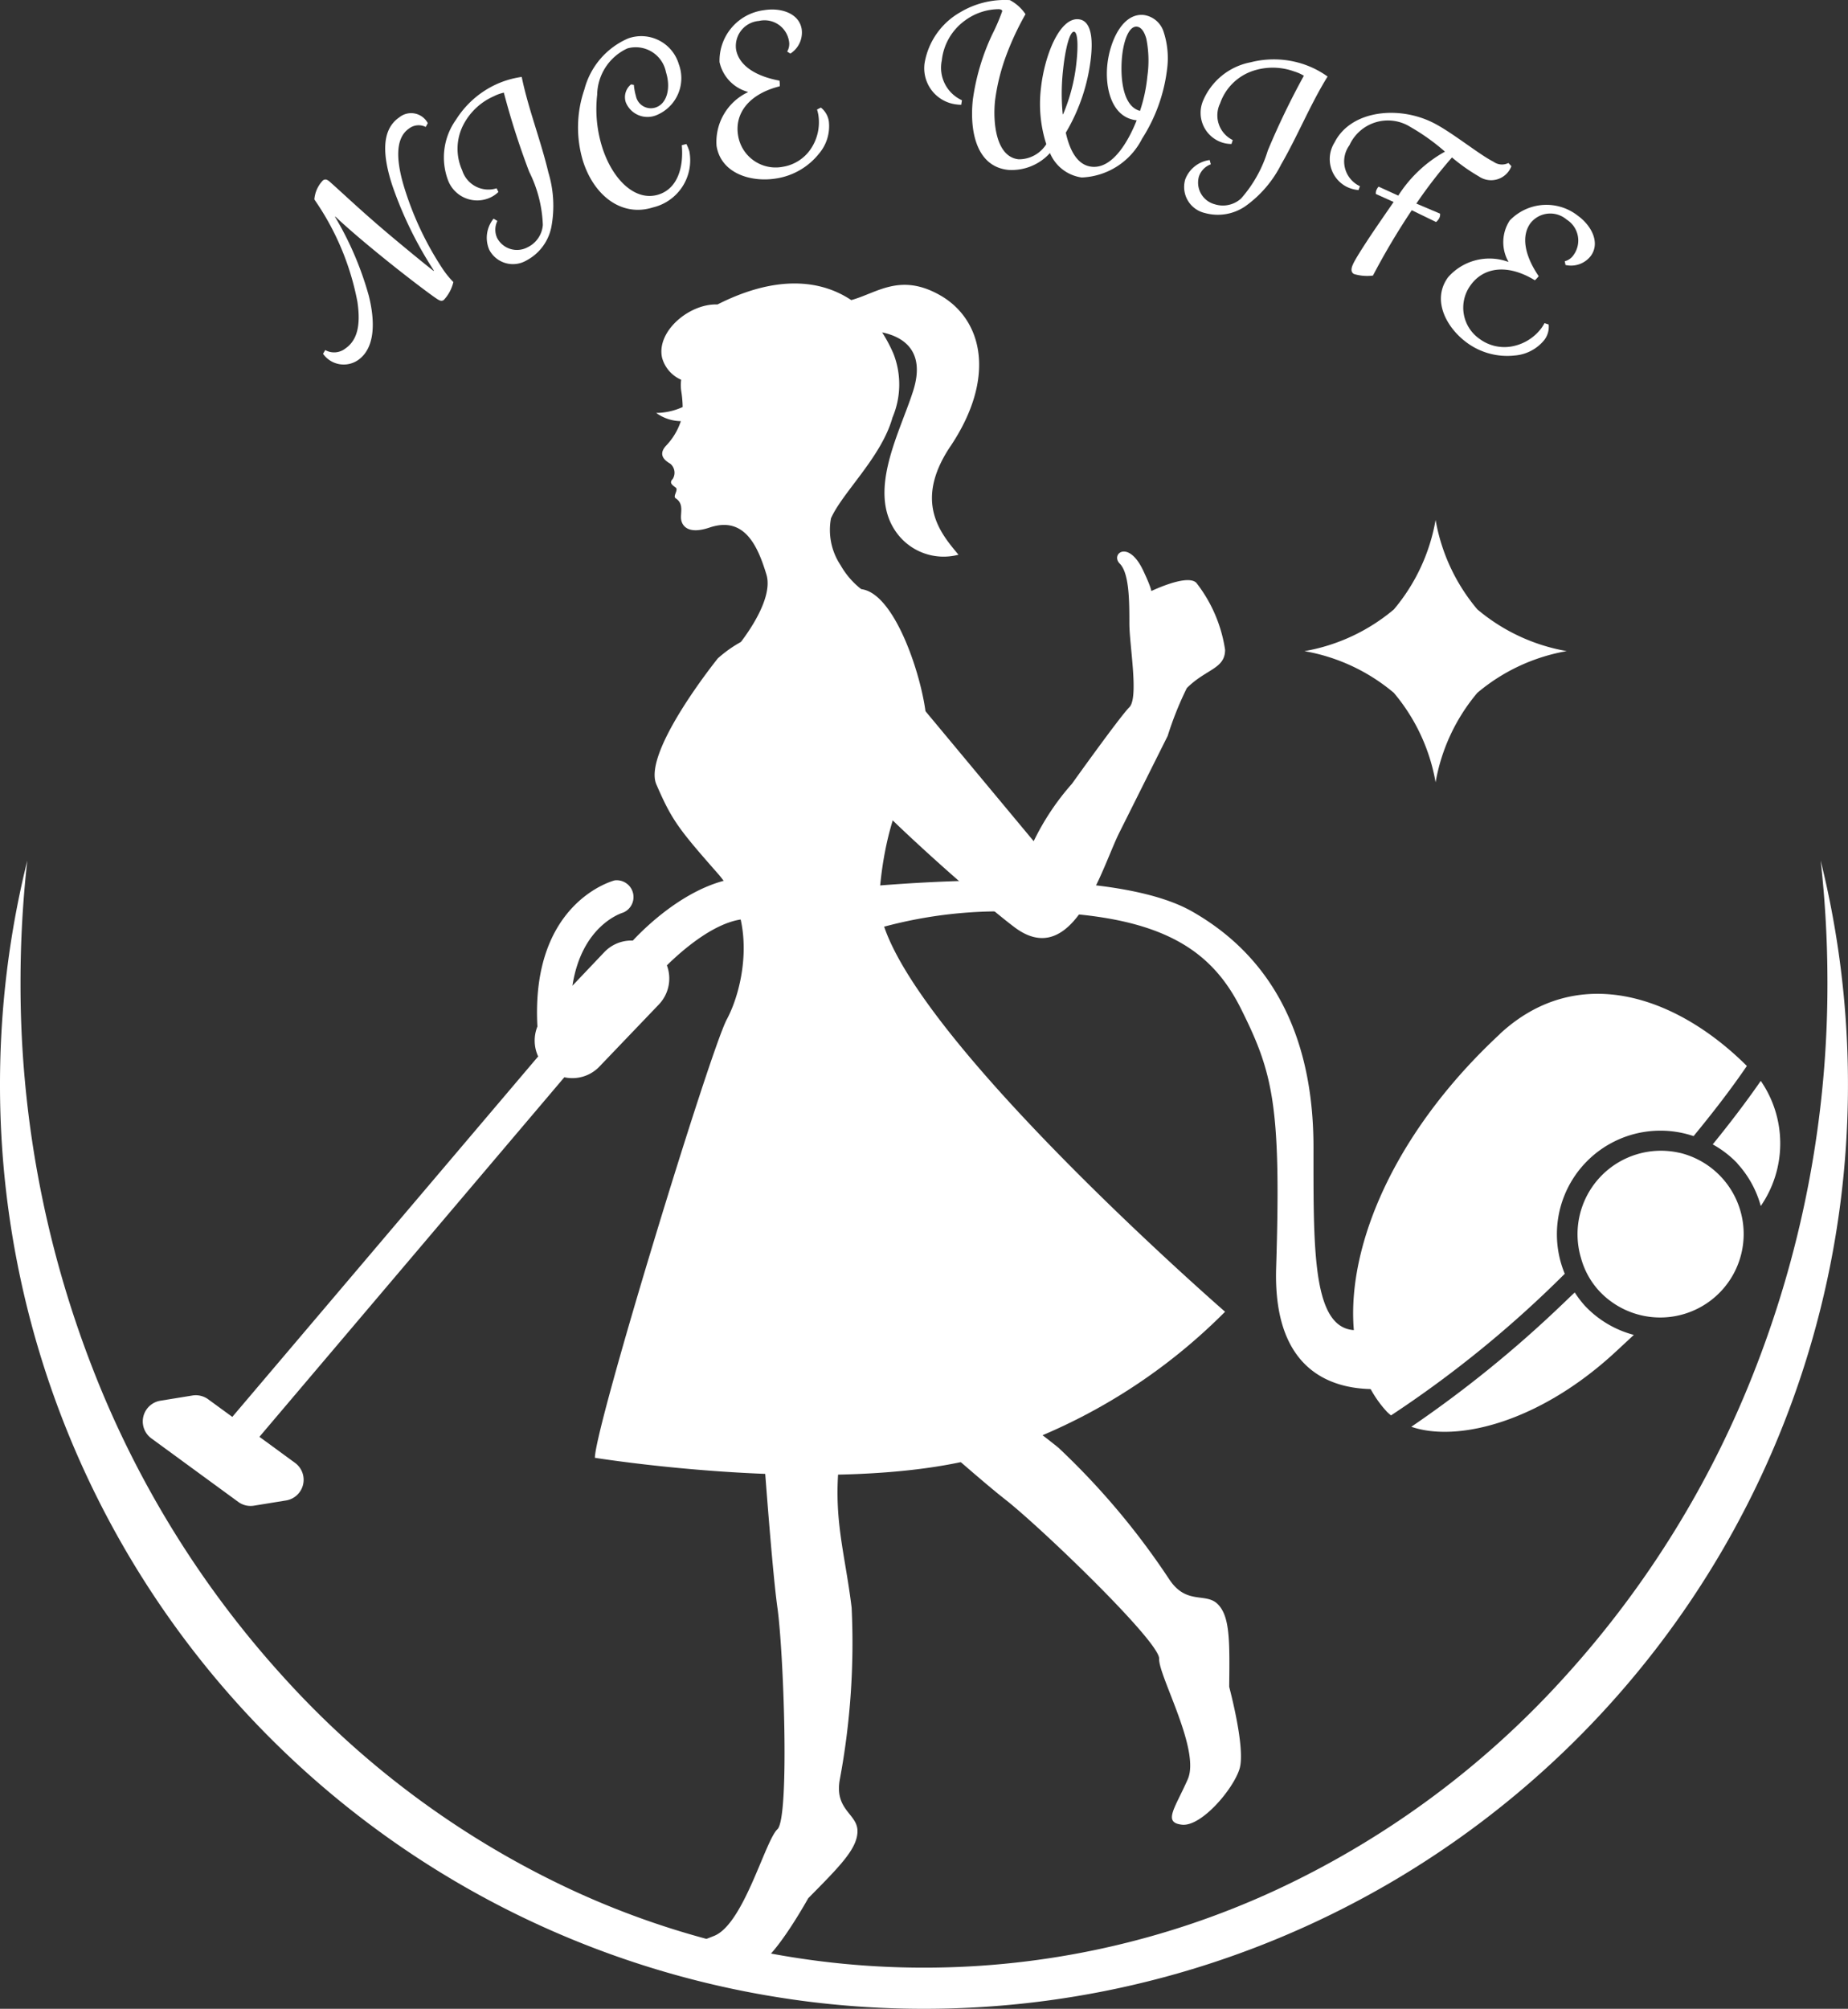
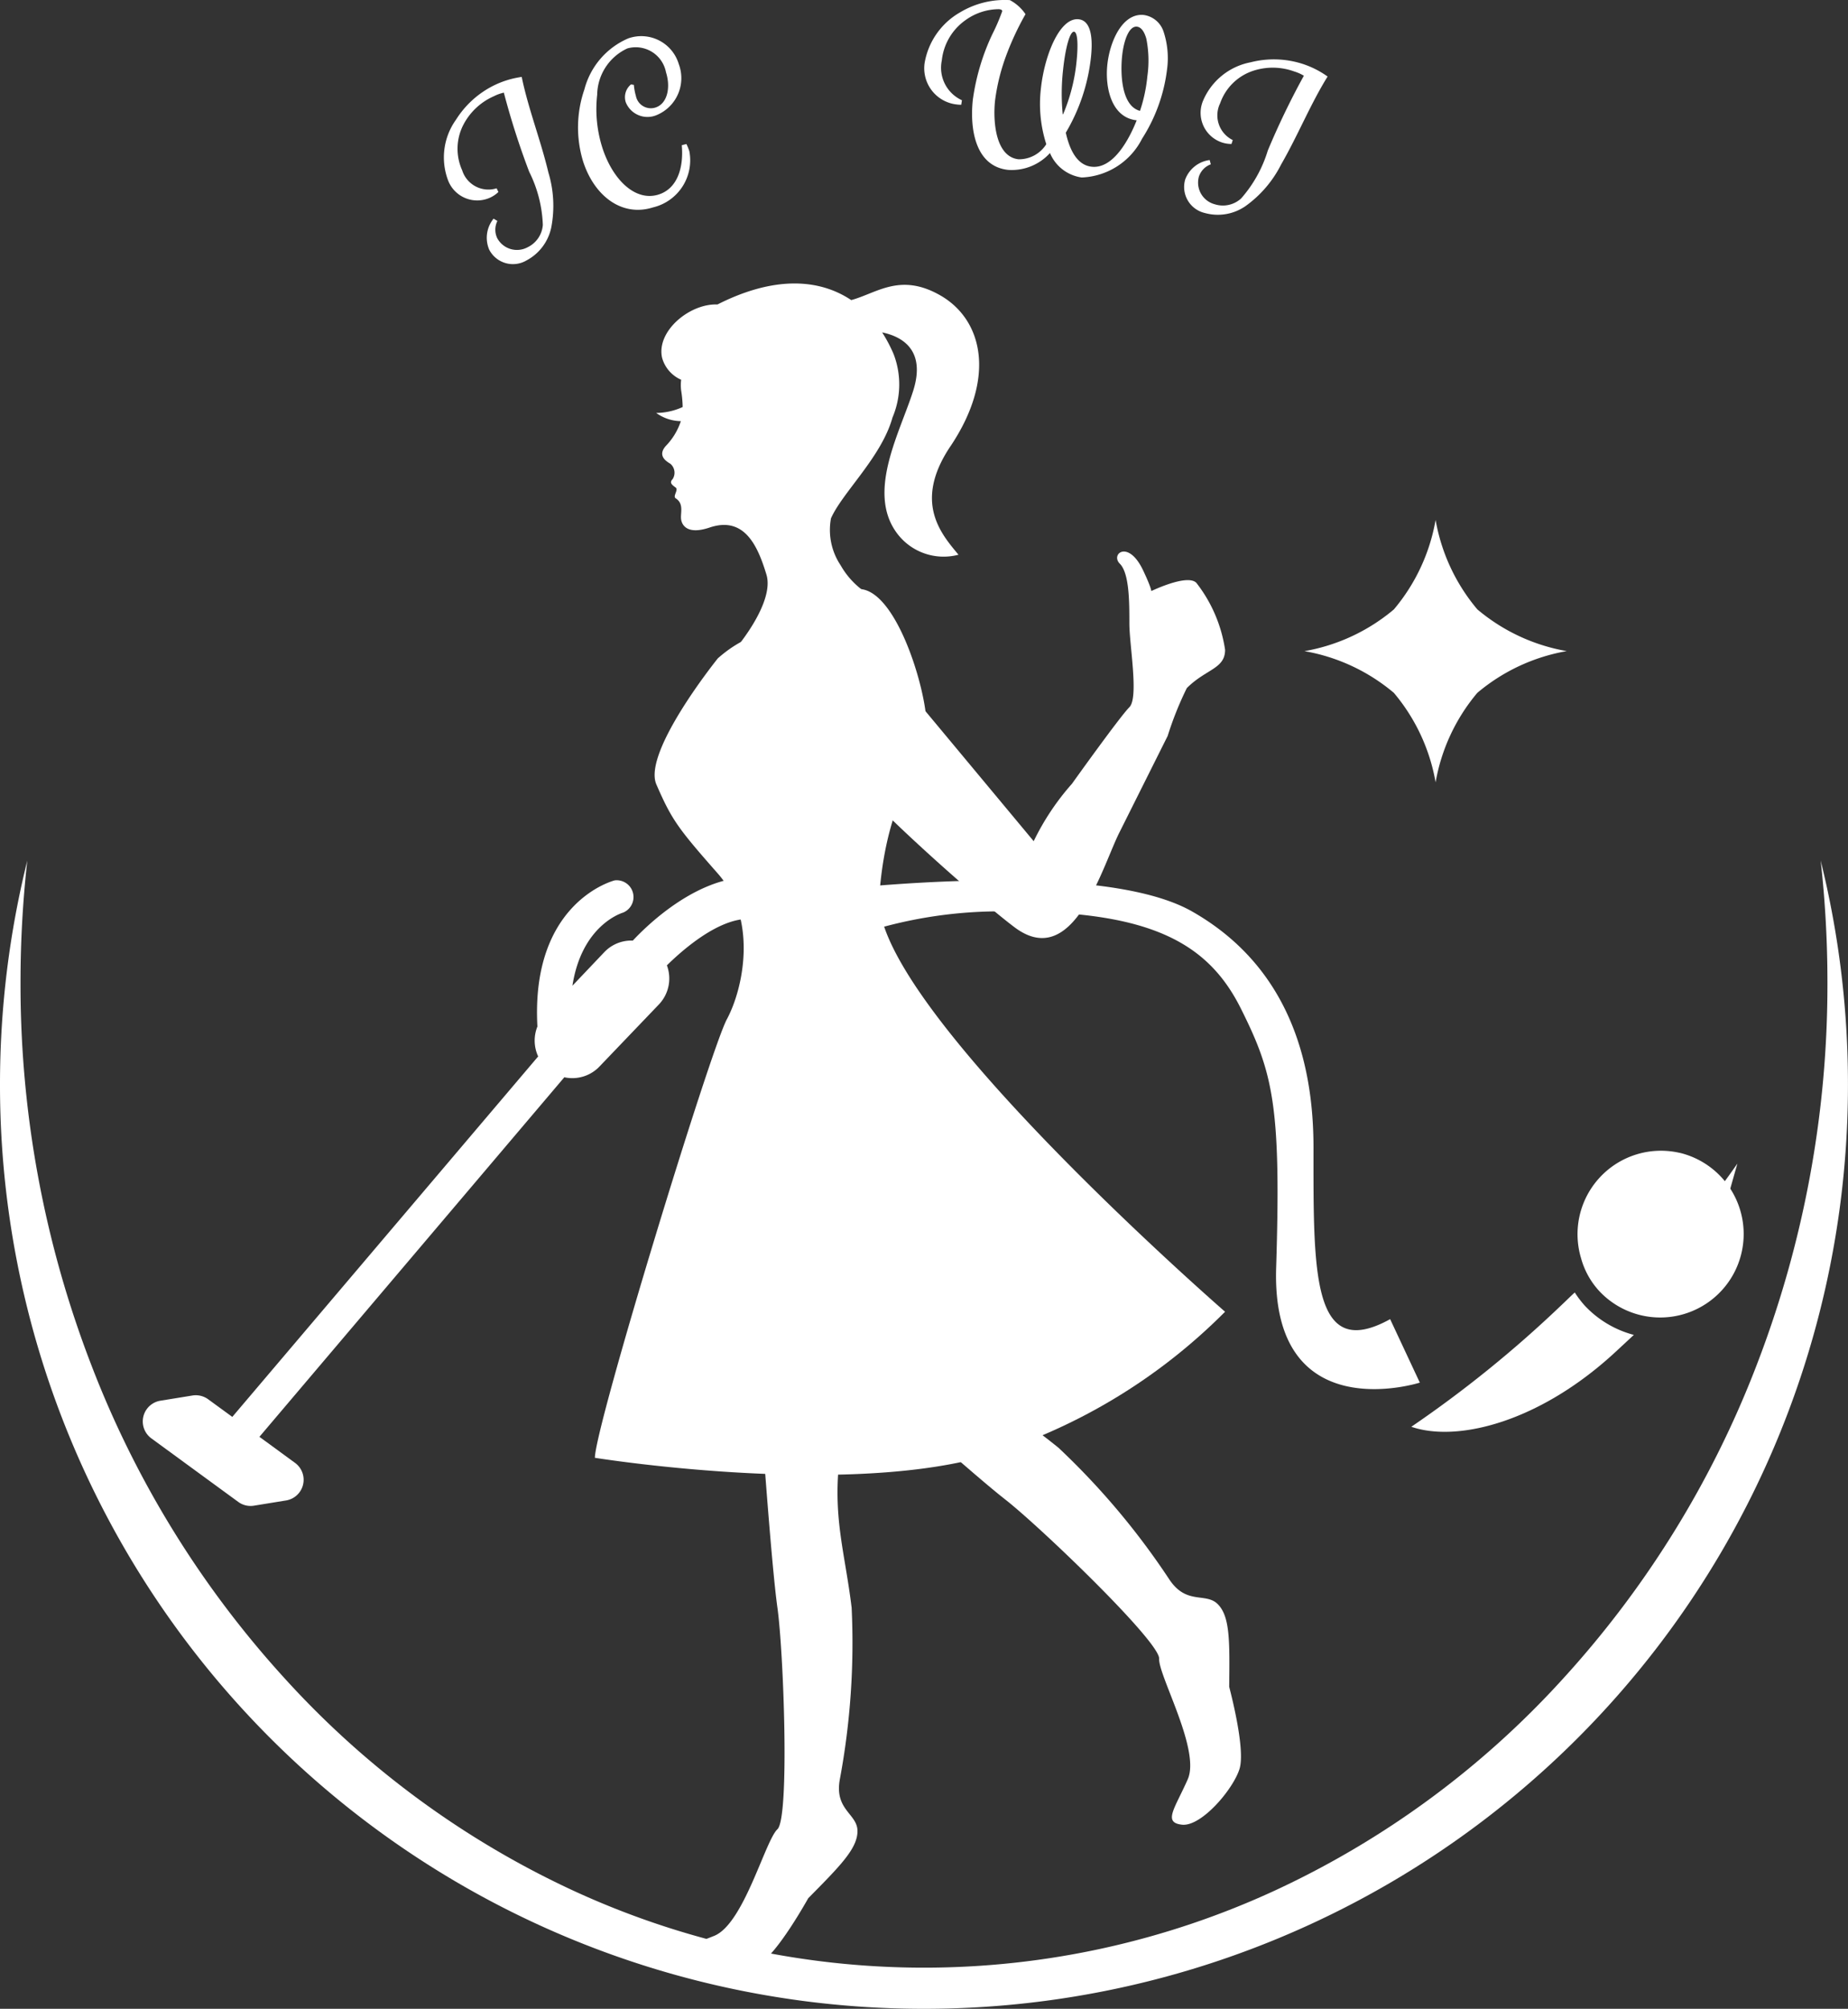
<svg xmlns="http://www.w3.org/2000/svg" height="97.771" viewBox="0 0 89.971 97.771" width="89.971">
  <rect x="0" y="0" width="89.971" height="97.771" fill="#333333" stroke="none" />
  <clipPath id="a">
    <path d="m0 0h89.971v97.771h-89.971z" />
  </clipPath>
  <g clip-path="url(#a)" fill="#fff">
    <path d="m44.985 162.44a44.953 44.953 0 0 1 -44.985-44.985 45.167 45.167 0 0 1 1.329-10.9 53.086 53.086 0 0 0 -.33 5.9 51.444 51.444 0 0 0 3.457 18.677 48.287 48.287 0 0 0 9.426 15.251 43.856 43.856 0 0 0 13.98 10.283 40.752 40.752 0 0 0 34.245 0 43.833 43.833 0 0 0 13.981-10.283 48.269 48.269 0 0 0 9.427-15.251 51.442 51.442 0 0 0 3.455-18.68 53.085 53.085 0 0 0 -.33-5.9 45.167 45.167 0 0 1 1.329 10.9 44.957 44.957 0 0 1 -44.984 44.988" transform="translate(0 -64.669)" />
-     <path d="m39.464 25.538a.886.886 0 0 0 .982-.078c.562-.389.76-1.1.582-2.282a12.951 12.951 0 0 0 -2.094-4.97 1.5 1.5 0 0 1 .419-.929c.121-.084.218-.036.354.087.767.684 1.532 1.421 2.881 2.559.642.541 1.772 1.472 2.151 1.76l.017-.012a18.8 18.8 0 0 1 -2.031-4.157c-.455-1.4-.561-2.68.338-3.3a.919.919 0 0 1 1.393.277l-.1.186a.768.768 0 0 0 -.815.078c-.709.49-.591 1.623-.272 2.732a15.377 15.377 0 0 0 1.913 4.1 4.346 4.346 0 0 0 .519.639 1.909 1.909 0 0 1 -.469.875c-.1.066-.18.035-.289-.03-.265-.162-1.521-1.109-2.686-2.055-1.192-.966-1.926-1.621-2.3-1.977l-.017.012a15.7 15.7 0 0 1 1.643 3.837c.319 1.275.312 2.559-.527 3.139a1.231 1.231 0 0 1 -1.7-.31z" transform="translate(-23.629 -8.5)" />
    <path d="m57.375 16.423.182.111a.955.955 0 0 0 -.01.833 1.091 1.091 0 0 0 1.483.445 1.314 1.314 0 0 0 .739-1.088 6.269 6.269 0 0 0 -.664-2.585 37.7 37.7 0 0 1 -1.234-3.851 2.074 2.074 0 0 0 -.487.175 3.061 3.061 0 0 0 -1.464 1.352 2.546 2.546 0 0 0 -.078 2.252 1.339 1.339 0 0 0 1.678.877l.086.18a1.461 1.461 0 0 1 -.386.266 1.518 1.518 0 0 1 -2.06-.822 3.157 3.157 0 0 1 .387-2.971 4.574 4.574 0 0 1 1.888-1.683 4.457 4.457 0 0 1 1.306-.391c.316 1.539.928 3.089 1.3 4.657a5.581 5.581 0 0 1 .14 2.661 2.359 2.359 0 0 1 -1.21 1.615 1.3 1.3 0 0 1 -1.811-.522 1.473 1.473 0 0 1 .21-1.511" transform="translate(-33.341 -5.779)" />
    <path d="m71.826 10.563a5.664 5.664 0 0 1 .07-3.476 3.725 3.725 0 0 1 2.137-2.487 1.905 1.905 0 0 1 2.459 1.252 1.946 1.946 0 0 1 -1.079 2.482 1.139 1.139 0 0 1 -1.5-.619.8.8 0 0 1 .253-.874l.139.022a2.841 2.841 0 0 0 .1.544.742.742 0 0 0 .949.56c.572-.181.757-.956.515-1.719a1.5 1.5 0 0 0 -1.878-1.16 2.526 2.526 0 0 0 -1.472 2.254 6.208 6.208 0 0 0 .245 2.558c.489 1.545 1.592 2.663 2.746 2.3.9-.285 1.227-1.282 1.128-2.4l.224-.059a2.347 2.347 0 0 1 .144.352 2.356 2.356 0 0 1 -1.772 2.734c-1.515.479-2.869-.56-3.409-2.265" transform="translate(-43.445 -2.732)" />
-     <path d="m90.225 5.207v-.021a1.932 1.932 0 0 1 -1.377-1.447 2.475 2.475 0 0 1 2.175-2.53c.81-.132 1.7.149 1.825.927a1.216 1.216 0 0 1 -.552 1.188l-.155-.1a.729.729 0 0 0 .085-.525 1.205 1.205 0 0 0 -1.458-.965 1.225 1.225 0 0 0 -1.117 1.376c.129.789.95 1.315 2.115 1.53a1.27 1.27 0 0 1 .013.275c-1.5.374-2.2 1.32-2.03 2.378a1.851 1.851 0 0 0 2.181 1.54 2.028 2.028 0 0 0 1.394-.921 2.318 2.318 0 0 0 .337-1.589 2.194 2.194 0 0 0 -.066-.277l.187-.095a1.045 1.045 0 0 1 .389.682 2.057 2.057 0 0 1 -.48 1.559 3.308 3.308 0 0 1 -2.077 1.208c-1.2.2-2.689-.221-2.911-1.58a2.675 2.675 0 0 1 1.522-2.615" transform="translate(-53.817 -.715)" />
    <path d="m124.811 5.855c-1.224-.13-1.546-1.581-1.426-2.711s.733-2.525 1.78-2.414a1.189 1.189 0 0 1 .96.821 4.094 4.094 0 0 1 .165 1.837 8.039 8.039 0 0 1 -1.214 3.362 3.442 3.442 0 0 1 -2.94 1.888 1.966 1.966 0 0 1 -1.545-1.19 2.51 2.51 0 0 1 -2.034.821c-1.569-.167-1.88-1.924-1.722-3.409a10.917 10.917 0 0 1 .953-3.2 9.451 9.451 0 0 0 .478-1.113c0-.042-.022-.087-.158-.1a2.8 2.8 0 0 0 -1.645.545 2.753 2.753 0 0 0 -1.138 1.953 1.737 1.737 0 0 0 .98 1.934l-.033.219a1.255 1.255 0 0 1 -.2-.011 1.774 1.774 0 0 1 -1.584-2.019 3.521 3.521 0 0 1 1.73-2.468 4.224 4.224 0 0 1 2.422-.594 2.117 2.117 0 0 1 .76.684 13.793 13.793 0 0 0 -.96 2.067 9.878 9.878 0 0 0 -.522 2.135c-.112 1.056.037 2.743 1.146 2.861a1.573 1.573 0 0 0 1.348-.735 6.412 6.412 0 0 1 -.263-2.7c.173-1.632.919-3.478 1.839-3.38.722.077.66 1.265.6 1.841a9.122 9.122 0 0 1 -1.226 3.679c.215.964.614 1.589 1.263 1.657 1.078.114 1.853-1.411 2.186-2.254m-3.6-.3h.021a8.832 8.832 0 0 0 .652-2.554c.079-.743.068-1.442-.12-1.462-.209-.022-.426.822-.533 1.837a10.425 10.425 0 0 0 -.019 2.177m3.762-.162a7.512 7.512 0 0 0 .359-1.686 5.415 5.415 0 0 0 -.05-1.825c-.1-.359-.257-.566-.456-.588-.387-.041-.642.662-.723 1.425-.085.806-.056 2.427.87 2.674" transform="translate(-69.473)" />
    <path d="m147.883 12.253.055.206a.957.957 0 0 0 -.58.6 1.09 1.09 0 0 0 .769 1.344 1.315 1.315 0 0 0 1.285-.28 6.275 6.275 0 0 0 1.3-2.332 37.48 37.48 0 0 1 1.757-3.643 2.072 2.072 0 0 0 -.474-.209 3.06 3.06 0 0 0 -1.995-.031 2.545 2.545 0 0 0 -1.607 1.58 1.339 1.339 0 0 0 .613 1.791l-.061.19a1.464 1.464 0 0 1 -.463-.073 1.518 1.518 0 0 1 -.928-2.015 3.158 3.158 0 0 1 2.326-1.888 4.571 4.571 0 0 1 2.528.079 4.453 4.453 0 0 1 1.216.615c-.831 1.334-1.453 2.879-2.26 4.276a5.58 5.58 0 0 1 -1.73 2.026 2.362 2.362 0 0 1 -1.99.339 1.3 1.3 0 0 1 -.954-1.626 1.473 1.473 0 0 1 1.193-.951" transform="translate(-88.989 -4.462)" />
-     <path d="m165.858 21.318c.1-.206.327-.577.64-1.056.265-.408.54-.811 1.33-1.955l-.864-.39a.4.4 0 0 1 .048-.235.556.556 0 0 1 .085-.122l.958.437a6.349 6.349 0 0 1 2.272-2.14 10.28 10.28 0 0 0 -1.679-1.2 2.059 2.059 0 0 0 -2.972.89 1.331 1.331 0 0 0 .513 1.992l-.071.188a1.612 1.612 0 0 1 -.6-.172 1.516 1.516 0 0 1 -.564-2.147c.787-1.559 3.107-1.812 4.807-.953.92.465 2.218 1.534 2.932 1.894a.7.7 0 0 0 .724.06l.145.156a1.056 1.056 0 0 1 -1.592.492 8.811 8.811 0 0 1 -1.3-.918 23 23 0 0 0 -1.736 2.246l1.155.489a.378.378 0 0 1 -.038.216.623.623 0 0 1 -.156.192l-1.183-.574a34.518 34.518 0 0 0 -1.89 3.181 2.245 2.245 0 0 1 -.917-.074c-.169-.085-.154-.278-.045-.494" transform="translate(-99.979 -8.476)" />
-     <path d="m181.724 28.163.013-.017a1.933 1.933 0 0 1 .062-2 2.475 2.475 0 0 1 3.328-.23c.663.483 1.087 1.312.623 1.949a1.215 1.215 0 0 1 -1.233.442l-.036-.182a.731.731 0 0 0 .433-.309 1.2 1.2 0 0 0 -.338-1.716 1.225 1.225 0 0 0 -1.764.172c-.471.646-.268 1.6.4 2.579a1.285 1.285 0 0 1 -.187.2c-1.324-.808-2.486-.64-3.118.227a1.85 1.85 0 0 0 .436 2.633 2.028 2.028 0 0 0 1.635.345 2.318 2.318 0 0 0 1.368-.877 2.257 2.257 0 0 0 .15-.242l.2.066a1.045 1.045 0 0 1 -.212.756 2.059 2.059 0 0 1 -1.447.754 3.31 3.31 0 0 1 -2.318-.622c-.986-.718-1.733-2.069-.922-3.182a2.675 2.675 0 0 1 2.93-.754" transform="translate(-108.3 -15.41)" />
    <path d="m51.487 111.779a21.8 21.8 0 0 1 8.648-1.487c6.683 0 9.435 1.572 11.007 4.717s1.966 4.717 1.719 12.621 6.995 5.588 6.995 5.588l-1.445-3.089c-3.82 2.111-3.733-2.284-3.732-8.365 0-6.755-3.144-9.9-5.9-11.472-4.922-2.813-19.254-.857-19.254-.857-2.686-2.087-6.128.292-7.985 2.269a1.813 1.813 0 0 0 -1.384.558l-1.556 1.638c.452-2.921 2.359-3.525 2.47-3.56a.818.818 0 0 0 -.414-1.567c-.167.044-4.087 1.14-3.761 7.113a1.833 1.833 0 0 0 .037 1.456l-14.891 17.544-1.176-.858a1.023 1.023 0 0 0 -.764-.183l-1.564.254a1.022 1.022 0 0 0 -.439 1.831l4.233 3.094a1.014 1.014 0 0 0 .764.183l1.564-.254a1.019 1.019 0 0 0 .437-1.828l-1.735-1.269 14.845-17.5a1.823 1.823 0 0 0 1.706-.518l2.9-3.029a1.829 1.829 0 0 0 .387-1.9c1.029-1.009 3.5-3.126 5.106-1.879z" transform="translate(-10.731 -65.924)" />
-     <path d="m213.328 137.853a5 5 0 0 1 1.138 2.066 5.364 5.364 0 0 0 0-6.09c-.718 1.036-1.509 2.07-2.339 3.091a4.984 4.984 0 0 1 1.2.923" transform="translate(-128.742 -81.221)" />
+     <path d="m213.328 137.853c-.718 1.036-1.509 2.07-2.339 3.091a4.984 4.984 0 0 1 1.2.923" transform="translate(-128.742 -81.221)" />
    <path d="m182.747 160.023c-.219.2-.434.417-.65.618a57.1 57.1 0 0 1 -7.307 5.919c2.257.775 6.28-.241 9.965-3.665l.869-.807a5.026 5.026 0 0 1 -2.394-1.428 5.11 5.11 0 0 1 -.482-.636" transform="translate(-106.079 -97.117)" />
-     <path d="m174.729 125.007c-7.23 6.717-8.793 14.837-5.5 18.384a2.059 2.059 0 0 0 .2.177 54.116 54.116 0 0 0 8.458-6.893 5.04 5.04 0 0 1 6.272-6.7c.931-1.131 1.814-2.271 2.594-3.414-3.43-3.418-8.243-5.073-12.033-1.552" transform="translate(-101.706 -74.679)" />
    <path d="m200.355 142.579a4.062 4.062 0 0 0 -4.808 5.123 3.865 3.865 0 0 0 .908 1.624 4.064 4.064 0 1 0 3.9-6.75" transform="translate(-118.573 -86.466)" />
    <path d="m169.971 68.727a9.2 9.2 0 0 1 -2.032-4.354 9.2 9.2 0 0 1 -2.031 4.356 9.2 9.2 0 0 1 -4.355 2.031 9.189 9.189 0 0 1 4.355 2.031 9.2 9.2 0 0 1 2.031 4.355 9.2 9.2 0 0 1 2.031-4.356 9.194 9.194 0 0 1 4.354-2.032 9.193 9.193 0 0 1 -4.353-2.031" transform="translate(-98.046 -39.068)" />
    <path d="m95.607 43.025c2.246-3.35 1.572-6.175-.506-7.355-1.949-1.106-3.08-.1-4.323.237-1.572-1.05-3.771-1.176-6.512.213-1.347-.056-2.976 1.291-2.7 2.582a1.64 1.64 0 0 0 .932 1.082 2.034 2.034 0 0 0 0 .528 5.569 5.569 0 0 1 .073.8 3.162 3.162 0 0 1 -1.289.287 2.1 2.1 0 0 0 1.2.4 3.137 3.137 0 0 1 -.736 1.212c-.418.478.038.748.225.861a.573.573 0 0 1 .112.748c-.187.187 0 .3.149.412s-.158.423 0 .524c.412.262.224.712.262 1.011s.308.774 1.385.411c1.721-.581 2.358.936 2.769 2.284s-1.441 3.536-1.441 3.536c-.786.9 2.863-.281 4.323-.842.8-.309 2.657-1.179 2.171-1.684a3.945 3.945 0 0 1 -1.441-1.46 3.093 3.093 0 0 1 -.468-2.284c.559-1.261 2.46-2.983 2.994-4.905a4.112 4.112 0 0 0 .056-3.085 7.046 7.046 0 0 0 -.559-1.059c.93.194 2.148.823 1.513 2.837s-2.245 4.866-.842 6.868a2.831 2.831 0 0 0 3.046 1.116c-.842-1.01-2.214-2.561-.393-5.277" transform="translate(-49.335 -21.301)" />
    <path d="m79.663 76.3s-3.679 4.562-2.993 6.138c.748 1.719 1.042 2.123 2.993 4.338s1.252 5.577.439 7.091-6.425 19.848-6.425 21.344c0 0 11.6 1.871 18.708 0a27.852 27.852 0 0 0 11.972-7.109s-17.211-14.964-16.837-20.202 2.357-6.473 2.3-8.475-1.979-8.072-4.172-6.117-3.822 1.076-5.986 2.993" transform="translate(-44.714 -44.258)" />
    <path d="m87.745 173.715s.507 7.3.809 9.45.6 10.225 0 10.786-1.635 4.6-3.075 5.187-2.343.666-1.741 1.394 2.973.5 3.895 0 2.406-3.209 2.427-3.23c1.54-1.558 2.392-2.41 2.392-3.262s-1.153-1.024-.852-2.557a36.121 36.121 0 0 0 .567-8.318c-.334-2.756-.947-4.429-.567-7.449s-.454-2.836-.454-2.836z" transform="translate(-50.705 -104.919)" />
    <path d="m106.291 165.06s5.441 4.9 7.149 6.233 7.539 6.933 7.5 7.755 2.021 4.444 1.394 5.867-1.222 2.108-.283 2.212 2.484-1.707 2.8-2.707-.5-3.979-.5-4.009c.024-2.19.045-3.4-.547-4.008s-1.541.066-2.39-1.246a36.121 36.121 0 0 0 -5.373-6.375c-2.155-1.75-3.759-2.526-5.584-4.961s-2.3-1.724-2.3-1.724z" transform="translate(-64.507 -98.317)" />
    <path d="m115.68 81.921c-.854 1.665-2.238 6.821-5.123 4.658-1.863-1.4-7.725-6.6-8.383-7.918a14.135 14.135 0 0 1 -1.4-5.124c0-.931 1.268-2.218 2.031-1.575l8.681 10.425a12.206 12.206 0 0 1 1.863-2.795s2.329-3.26 2.795-3.726 0-3.031 0-4.077 0-2.444-.466-2.909.414-1.2 1.138.331.259 1.066.259 1.066 1.863-.931 2.329-.466a6.954 6.954 0 0 1 1.4 3.261c0 .931-.932.931-1.863 1.863a16.2 16.2 0 0 0 -.932 2.328z" transform="translate(-61.16 -41.445)" />
  </g>
</svg>